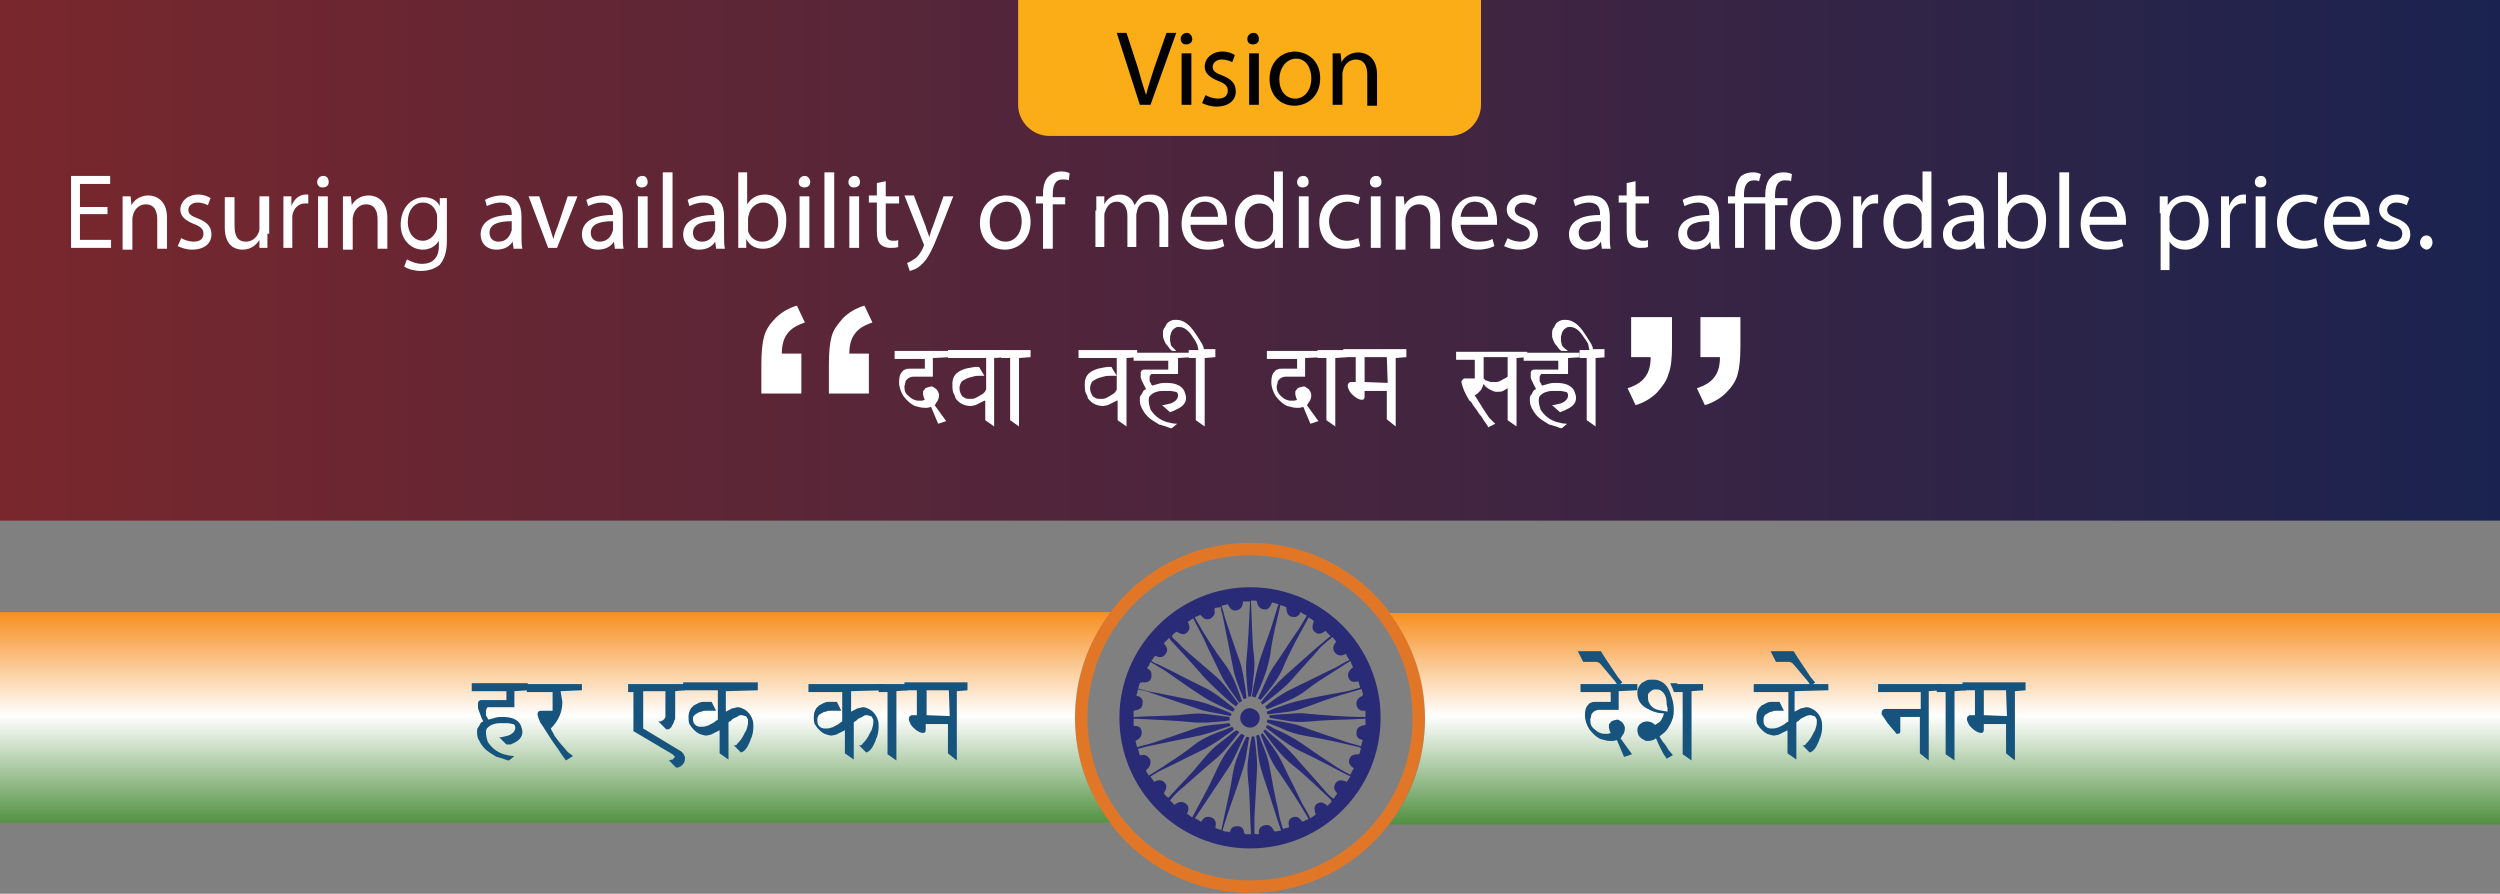
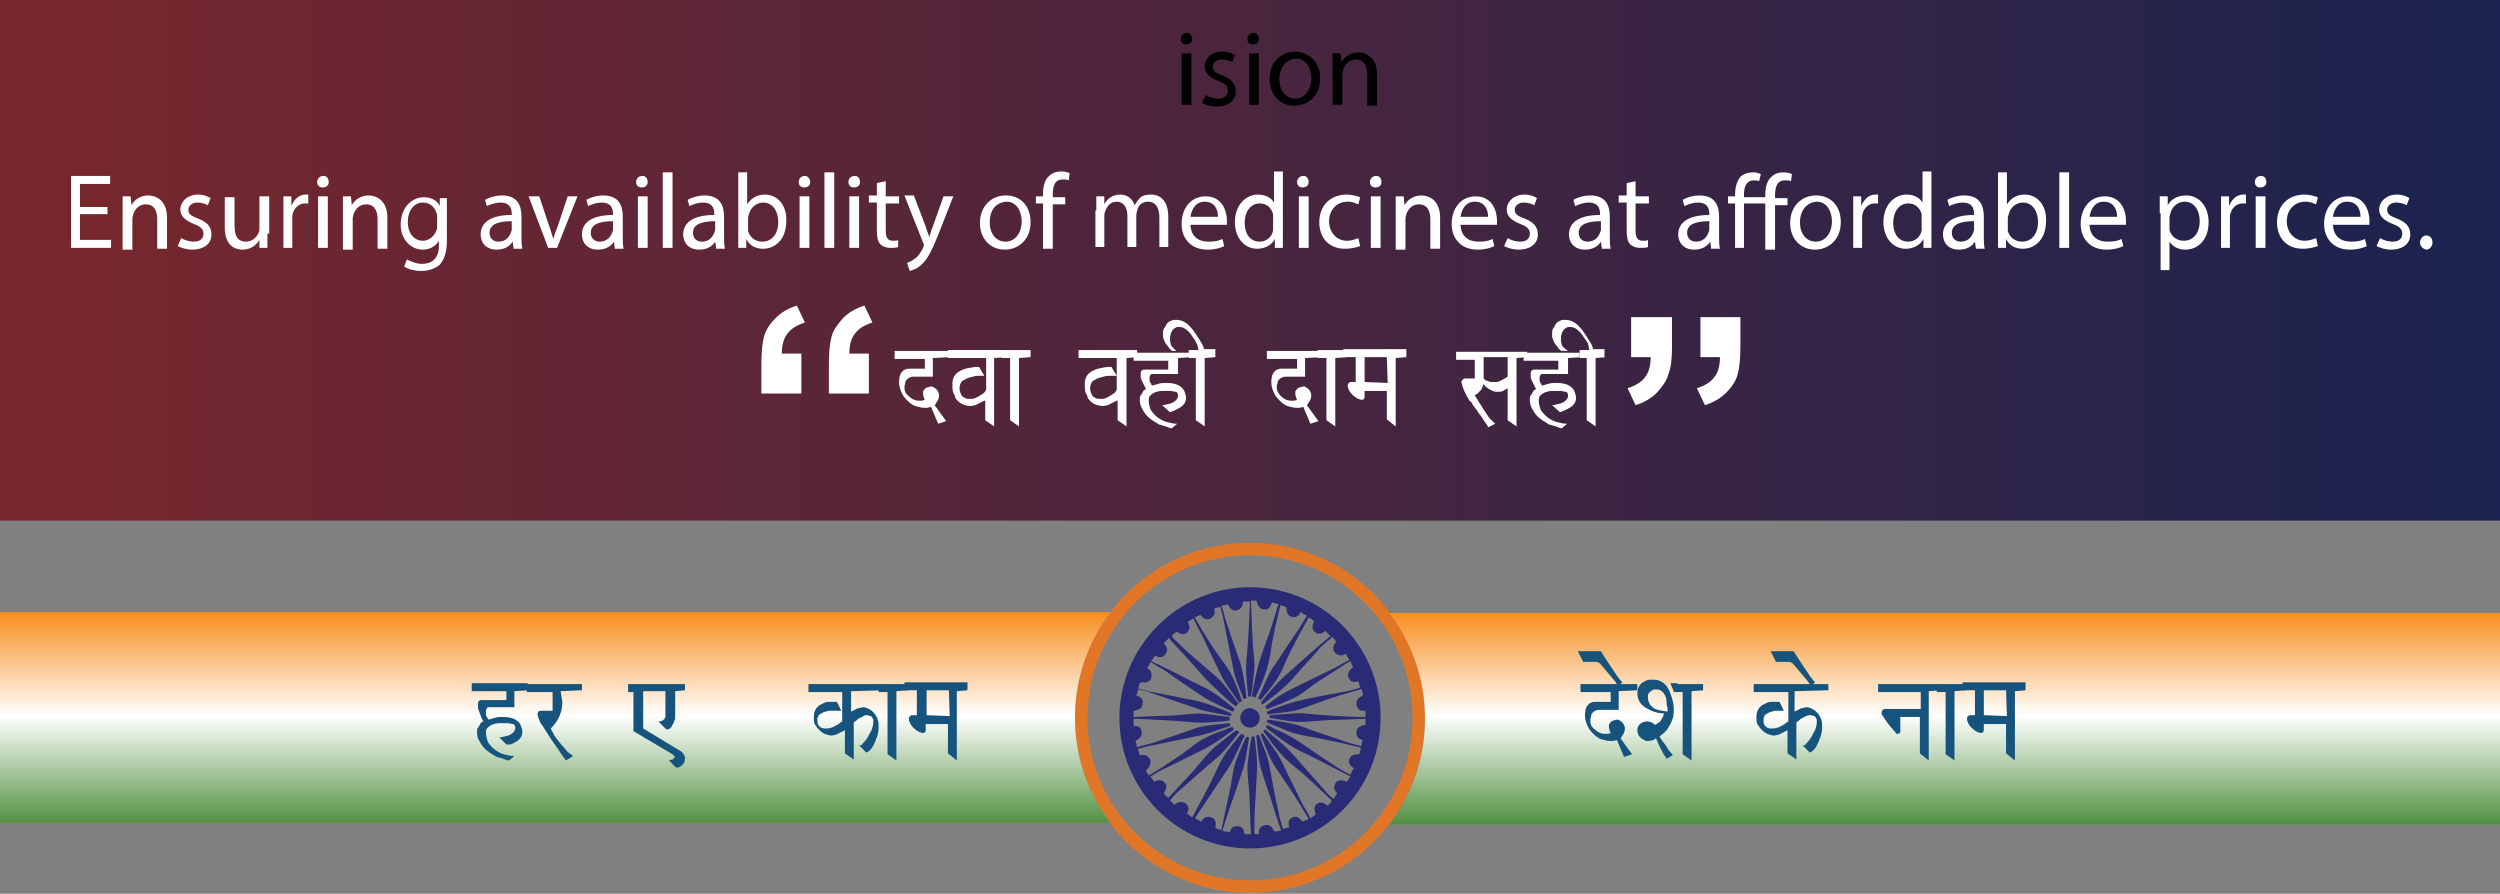
<svg xmlns="http://www.w3.org/2000/svg" version="1.1" id="Layer_1" x="0px" y="0px" viewBox="0 0 281.4 100.6" style="enable-background:new 0 0 281.4 100.6;" xml:space="preserve">
  <rect x="0" y="0" width="281.4" height="100.6" fill="#808080" stroke="none" />
  <style type="text/css">
	.st0{fill:url(#SVGID_1_);}
	.st1{fill:#FBAD18;}
	.st2{fill:#010101;}
	.st3{fill:#FFFFFF;}
	.st4{fill:#292B76;}
	.st5{fill:#E17726;}
	.st6{fill:url(#SVGID_00000006702157373680463720000001157205604716997512_);}
	.st7{fill:url(#SVGID_00000006682145169830352750000014071968574610522506_);}
	.st8{fill:#17547D;}
</style>
  <linearGradient id="SVGID_1_" gradientUnits="userSpaceOnUse" x1="0" y1="29.298" x2="281.362" y2="29.298">
    <stop offset="0" style="stop-color:#79272C" />
    <stop offset="1" style="stop-color:#1A234F" />
  </linearGradient>
  <rect class="st0" width="281.4" height="58.6" />
-   <path class="st1" d="M114.6,0v11.8c0,1.9,1.6,3.5,3.5,3.5h45.1c1.9,0,3.5-1.6,3.5-3.5V0H114.6z" />
  <g>
-     <path class="st2" d="M128.3,11.8l-2.6-8.1h1.1l1.3,4c0.3,1.1,0.6,2.1,0.9,3h0c0.2-0.9,0.6-2,0.9-3l1.4-4h1.1l-2.9,8.1H128.3z" />
    <path class="st2" d="M134.2,4.4c0,0.4-0.3,0.6-0.7,0.6c-0.4,0-0.6-0.3-0.6-0.6c0-0.4,0.3-0.7,0.7-0.7C133.9,3.7,134.2,4,134.2,4.4z    M133,11.8V6h1.1v5.8H133z" />
    <path class="st2" d="M135.7,10.7c0.3,0.2,0.9,0.4,1.4,0.4c0.8,0,1.1-0.4,1.1-0.9c0-0.5-0.3-0.8-1.1-1.1c-1-0.4-1.5-0.9-1.5-1.6   c0-0.9,0.8-1.7,2-1.7c0.6,0,1.1,0.2,1.4,0.4L138.7,7c-0.2-0.1-0.6-0.3-1.2-0.3c-0.6,0-1,0.4-1,0.8c0,0.5,0.3,0.7,1.1,1   c1,0.4,1.5,0.9,1.5,1.8c0,1-0.8,1.7-2.2,1.7c-0.6,0-1.2-0.2-1.6-0.4L135.7,10.7z" />
    <path class="st2" d="M141.7,4.4c0,0.4-0.3,0.6-0.7,0.6c-0.4,0-0.6-0.3-0.6-0.6c0-0.4,0.3-0.7,0.7-0.7C141.5,3.7,141.7,4,141.7,4.4z    M140.6,11.8V6h1.1v5.8H140.6z" />
    <path class="st2" d="M148.6,8.8c0,2.1-1.5,3.1-2.9,3.1c-1.6,0-2.8-1.2-2.8-3c0-1.9,1.3-3.1,2.9-3.1C147.5,5.9,148.6,7.1,148.6,8.8z    M144,8.9c0,1.3,0.7,2.2,1.8,2.2c1,0,1.8-0.9,1.8-2.3c0-1-0.5-2.2-1.7-2.2S144,7.8,144,8.9z" />
    <path class="st2" d="M150,7.6c0-0.6,0-1.1,0-1.6h0.9l0.1,1h0c0.3-0.6,1-1.1,1.9-1.1c0.8,0,2.1,0.5,2.1,2.5v3.5h-1.1V8.4   c0-0.9-0.3-1.7-1.3-1.7c-0.7,0-1.2,0.5-1.4,1.1c0,0.1-0.1,0.3-0.1,0.5v3.5H150V7.6z" />
  </g>
  <g>
    <path class="st3" d="M12.2,24.1H9V27h3.5v0.9H8v-8.1h4.4v0.9H9v2.6h3.1V24.1z" />
    <path class="st3" d="M13.8,23.7c0-0.6,0-1.1,0-1.6h0.9l0.1,1h0c0.3-0.6,1-1.1,1.9-1.1c0.8,0,2.1,0.5,2.1,2.5v3.5h-1.1v-3.3   c0-0.9-0.3-1.7-1.3-1.7c-0.7,0-1.2,0.5-1.4,1.1c0,0.1-0.1,0.3-0.1,0.5v3.5h-1.1V23.7z" />
    <path class="st3" d="M20.4,26.8c0.3,0.2,0.9,0.4,1.4,0.4c0.8,0,1.1-0.4,1.1-0.9c0-0.5-0.3-0.8-1.1-1.1c-1-0.4-1.5-0.9-1.5-1.6   c0-0.9,0.8-1.7,2-1.7c0.6,0,1.1,0.2,1.4,0.4l-0.3,0.8c-0.2-0.1-0.6-0.3-1.2-0.3c-0.6,0-1,0.4-1,0.8c0,0.5,0.3,0.7,1.1,1   c1,0.4,1.5,0.9,1.5,1.8c0,1-0.8,1.7-2.2,1.7c-0.6,0-1.2-0.2-1.6-0.4L20.4,26.8z" />
    <path class="st3" d="M30.1,26.3c0,0.6,0,1.1,0,1.6h-0.9L29.2,27h0c-0.3,0.5-0.9,1.1-1.9,1.1c-0.9,0-2-0.5-2-2.5v-3.4h1.1v3.2   c0,1.1,0.3,1.8,1.3,1.8c0.7,0,1.2-0.5,1.4-1c0.1-0.2,0.1-0.3,0.1-0.5v-3.6h1.1V26.3z" />
    <path class="st3" d="M31.9,23.9c0-0.7,0-1.3,0-1.8h0.9l0,1.1h0c0.3-0.8,0.9-1.3,1.6-1.3c0.1,0,0.2,0,0.3,0v1c-0.1,0-0.2,0-0.4,0   c-0.7,0-1.3,0.6-1.4,1.4c0,0.1,0,0.3,0,0.5v3.1h-1V23.9z" />
    <path class="st3" d="M37,20.5c0,0.4-0.3,0.6-0.7,0.6c-0.4,0-0.6-0.3-0.6-0.6c0-0.4,0.3-0.7,0.7-0.7C36.8,19.8,37,20.1,37,20.5z    M35.8,27.9v-5.8h1.1v5.8H35.8z" />
    <path class="st3" d="M38.6,23.7c0-0.6,0-1.1,0-1.6h0.9l0.1,1h0c0.3-0.6,1-1.1,1.9-1.1c0.8,0,2.1,0.5,2.1,2.5v3.5h-1.1v-3.3   c0-0.9-0.3-1.7-1.3-1.7c-0.7,0-1.2,0.5-1.4,1.1c0,0.1-0.1,0.3-0.1,0.5v3.5h-1.1V23.7z" />
    <path class="st3" d="M50.3,22.1c0,0.4,0,0.9,0,1.6v3.4c0,1.3-0.3,2.1-0.8,2.7c-0.6,0.5-1.4,0.7-2.1,0.7c-0.7,0-1.5-0.2-1.9-0.5   l0.3-0.8c0.4,0.2,1,0.5,1.7,0.5c1.1,0,1.9-0.6,1.9-2v-0.6h0c-0.3,0.5-0.9,1-1.8,1c-1.4,0-2.5-1.2-2.5-2.8c0-2,1.3-3.1,2.6-3.1   c1,0,1.6,0.5,1.8,1h0l0-0.9H50.3z M49.2,24.4c0-0.2,0-0.3-0.1-0.5c-0.2-0.6-0.7-1.1-1.5-1.1c-1,0-1.7,0.9-1.7,2.2   c0,1.1,0.6,2.1,1.7,2.1c0.6,0,1.2-0.4,1.5-1.1c0.1-0.2,0.1-0.4,0.1-0.6V24.4z" />
    <path class="st3" d="M57.8,27.9l-0.1-0.7h0c-0.3,0.5-0.9,0.9-1.8,0.9c-1.2,0-1.8-0.8-1.8-1.7c0-1.4,1.2-2.2,3.5-2.2v-0.1   c0-0.5-0.1-1.3-1.3-1.3c-0.5,0-1.1,0.2-1.5,0.4l-0.2-0.7c0.5-0.3,1.2-0.5,1.9-0.5c1.8,0,2.2,1.2,2.2,2.4v2.2c0,0.5,0,1,0.1,1.4   H57.8z M57.6,24.9c-1.2,0-2.5,0.2-2.5,1.3c0,0.7,0.5,1,1,1c0.8,0,1.2-0.5,1.4-1c0-0.1,0.1-0.2,0.1-0.3V24.9z" />
    <path class="st3" d="M60.7,22.1l1.1,3.3c0.2,0.5,0.3,1,0.5,1.5h0c0.1-0.5,0.3-1,0.5-1.5l1.1-3.3H65l-2.3,5.8h-1l-2.2-5.8H60.7z" />
    <path class="st3" d="M69.2,27.9l-0.1-0.7h0c-0.3,0.5-0.9,0.9-1.8,0.9c-1.2,0-1.8-0.8-1.8-1.7c0-1.4,1.2-2.2,3.5-2.2v-0.1   c0-0.5-0.1-1.3-1.3-1.3c-0.5,0-1.1,0.2-1.5,0.4l-0.2-0.7c0.5-0.3,1.2-0.5,1.9-0.5c1.8,0,2.2,1.2,2.2,2.4v2.2c0,0.5,0,1,0.1,1.4   H69.2z M69,24.9c-1.2,0-2.5,0.2-2.5,1.3c0,0.7,0.5,1,1,1c0.8,0,1.2-0.5,1.4-1c0-0.1,0.1-0.2,0.1-0.3V24.9z" />
    <path class="st3" d="M72.9,20.5c0,0.4-0.3,0.6-0.7,0.6c-0.4,0-0.6-0.3-0.6-0.6c0-0.4,0.3-0.7,0.7-0.7   C72.7,19.8,72.9,20.1,72.9,20.5z M71.8,27.9v-5.8h1.1v5.8H71.8z" />
    <path class="st3" d="M74.6,19.4h1.1v8.5h-1.1V19.4z" />
    <path class="st3" d="M80.6,27.9l-0.1-0.7h0c-0.3,0.5-0.9,0.9-1.8,0.9c-1.2,0-1.8-0.8-1.8-1.7c0-1.4,1.2-2.2,3.5-2.2v-0.1   c0-0.5-0.1-1.3-1.3-1.3c-0.5,0-1.1,0.2-1.5,0.4l-0.2-0.7c0.5-0.3,1.2-0.5,1.9-0.5c1.8,0,2.2,1.2,2.2,2.4v2.2c0,0.5,0,1,0.1,1.4   H80.6z M80.5,24.9c-1.2,0-2.5,0.2-2.5,1.3c0,0.7,0.5,1,1,1c0.8,0,1.2-0.5,1.4-1c0-0.1,0.1-0.2,0.1-0.3V24.9z" />
    <path class="st3" d="M83.1,27.9c0-0.4,0-1,0-1.5v-7h1V23h0c0.4-0.6,1-1.1,2-1.1c1.4,0,2.5,1.2,2.4,3c0,2.1-1.3,3.1-2.6,3.1   c-0.8,0-1.5-0.3-1.9-1.1h0l0,1H83.1z M84.2,25.6c0,0.1,0,0.3,0,0.4c0.2,0.7,0.8,1.2,1.6,1.2c1.1,0,1.8-0.9,1.8-2.2   c0-1.2-0.6-2.2-1.7-2.2c-0.7,0-1.4,0.5-1.6,1.3c0,0.1-0.1,0.3-0.1,0.4V25.6z" />
    <path class="st3" d="M91.2,20.5c0,0.4-0.3,0.6-0.7,0.6c-0.4,0-0.6-0.3-0.6-0.6c0-0.4,0.3-0.7,0.7-0.7   C90.9,19.8,91.2,20.1,91.2,20.5z M90,27.9v-5.8h1.1v5.8H90z" />
    <path class="st3" d="M92.8,19.4h1.1v8.5h-1.1V19.4z" />
    <path class="st3" d="M96.8,20.5c0,0.4-0.3,0.6-0.7,0.6c-0.4,0-0.6-0.3-0.6-0.6c0-0.4,0.3-0.7,0.7-0.7   C96.6,19.8,96.8,20.1,96.8,20.5z M95.6,27.9v-5.8h1.1v5.8H95.6z" />
    <path class="st3" d="M99.7,20.4v1.7h1.5v0.8h-1.5V26c0,0.7,0.2,1.1,0.8,1.1c0.3,0,0.5,0,0.6-0.1l0,0.8c-0.2,0.1-0.5,0.1-0.9,0.1   c-0.5,0-0.9-0.2-1.1-0.4c-0.3-0.3-0.4-0.8-0.4-1.5v-3.2h-0.9v-0.8h0.9v-1.4L99.7,20.4z" />
    <path class="st3" d="M102.9,22.1l1.3,3.4c0.1,0.4,0.3,0.8,0.4,1.2h0c0.1-0.3,0.2-0.8,0.4-1.2l1.2-3.4h1.1l-1.6,4.1   c-0.8,2-1.3,3-2,3.6c-0.5,0.5-1,0.6-1.3,0.7l-0.3-0.9c0.3-0.1,0.6-0.3,0.9-0.5c0.3-0.2,0.6-0.6,0.9-1.2c0-0.1,0.1-0.2,0.1-0.3   c0-0.1,0-0.1-0.1-0.3l-2.1-5.3H102.9z" />
    <path class="st3" d="M116,25c0,2.1-1.5,3.1-2.9,3.1c-1.6,0-2.8-1.2-2.8-3c0-1.9,1.3-3.1,2.9-3.1C114.9,22,116,23.2,116,25z    M111.4,25c0,1.3,0.7,2.2,1.8,2.2c1,0,1.8-0.9,1.8-2.3c0-1-0.5-2.2-1.7-2.2C111.9,22.8,111.4,23.9,111.4,25z" />
    <path class="st3" d="M117.4,27.9v-5h-0.8v-0.8h0.8v-0.3c0-0.8,0.2-1.6,0.7-2c0.4-0.4,0.9-0.5,1.4-0.5c0.4,0,0.7,0.1,0.9,0.2   l-0.1,0.8c-0.2-0.1-0.4-0.1-0.7-0.1c-0.9,0-1.1,0.8-1.1,1.7v0.3h1.4v0.8h-1.4v5H117.4z" />
    <path class="st3" d="M123.4,23.7c0-0.6,0-1.1,0-1.6h0.9l0,0.9h0c0.3-0.6,0.9-1.1,1.8-1.1c0.8,0,1.4,0.5,1.6,1.2h0   c0.2-0.3,0.4-0.6,0.6-0.8c0.3-0.3,0.7-0.4,1.3-0.4c0.8,0,1.9,0.5,1.9,2.5v3.4h-1v-3.3c0-1.1-0.4-1.8-1.3-1.8c-0.6,0-1.1,0.4-1.2,1   c0,0.1-0.1,0.3-0.1,0.5v3.6h-1v-3.5c0-0.9-0.4-1.6-1.2-1.6c-0.7,0-1.1,0.5-1.3,1.1c-0.1,0.2-0.1,0.3-0.1,0.5v3.5h-1V23.7z" />
    <path class="st3" d="M134,25.2c0,1.4,0.9,2,2,2c0.8,0,1.2-0.1,1.6-0.3l0.2,0.8c-0.4,0.2-1,0.4-1.9,0.4c-1.8,0-2.9-1.2-2.9-2.9   s1-3.1,2.7-3.1c1.9,0,2.4,1.7,2.4,2.7c0,0.2,0,0.4,0,0.5H134z M137.1,24.4c0-0.7-0.3-1.7-1.5-1.7c-1.1,0-1.5,1-1.6,1.7H137.1z" />
    <path class="st3" d="M144.4,19.4v7c0,0.5,0,1.1,0,1.5h-0.9l0-1h0c-0.3,0.6-1,1.1-2,1.1c-1.4,0-2.5-1.2-2.5-3c0-1.9,1.2-3.1,2.6-3.1   c0.9,0,1.5,0.4,1.8,0.9h0v-3.5H144.4z M143.3,24.5c0-0.1,0-0.3,0-0.4c-0.2-0.7-0.7-1.2-1.5-1.2c-1.1,0-1.7,1-1.7,2.2   c0,1.2,0.6,2.1,1.7,2.1c0.7,0,1.4-0.5,1.5-1.3c0-0.1,0-0.3,0-0.5V24.5z" />
    <path class="st3" d="M147.3,20.5c0,0.4-0.3,0.6-0.7,0.6c-0.4,0-0.6-0.3-0.6-0.6c0-0.4,0.3-0.7,0.7-0.7   C147.1,19.8,147.3,20.1,147.3,20.5z M146.2,27.9v-5.8h1.1v5.8H146.2z" />
    <path class="st3" d="M153.1,27.7c-0.3,0.1-0.9,0.3-1.7,0.3c-1.8,0-2.9-1.2-2.9-3c0-1.8,1.2-3.1,3.1-3.1c0.6,0,1.2,0.2,1.5,0.3   l-0.2,0.8c-0.3-0.1-0.6-0.3-1.2-0.3c-1.3,0-2.1,1-2.1,2.2c0,1.3,0.9,2.2,2,2.2c0.6,0,1-0.2,1.3-0.3L153.1,27.7z" />
    <path class="st3" d="M155.5,20.5c0,0.4-0.3,0.6-0.7,0.6c-0.4,0-0.6-0.3-0.6-0.6c0-0.4,0.3-0.7,0.7-0.7   C155.3,19.8,155.5,20.1,155.5,20.5z M154.3,27.9v-5.8h1.1v5.8H154.3z" />
    <path class="st3" d="M157.1,23.7c0-0.6,0-1.1,0-1.6h0.9l0.1,1h0c0.3-0.6,1-1.1,1.9-1.1c0.8,0,2.1,0.5,2.1,2.5v3.5H161v-3.3   c0-0.9-0.3-1.7-1.3-1.7c-0.7,0-1.2,0.5-1.4,1.1c0,0.1-0.1,0.3-0.1,0.5v3.5h-1.1V23.7z" />
    <path class="st3" d="M164.4,25.2c0,1.4,0.9,2,2,2c0.8,0,1.2-0.1,1.6-0.3l0.2,0.8c-0.4,0.2-1,0.4-1.9,0.4c-1.8,0-2.9-1.2-2.9-2.9   s1-3.1,2.7-3.1c1.9,0,2.4,1.7,2.4,2.7c0,0.2,0,0.4,0,0.5H164.4z M167.5,24.4c0-0.7-0.3-1.7-1.5-1.7c-1.1,0-1.5,1-1.6,1.7H167.5z" />
    <path class="st3" d="M169.7,26.8c0.3,0.2,0.9,0.4,1.4,0.4c0.8,0,1.1-0.4,1.1-0.9c0-0.5-0.3-0.8-1.1-1.1c-1-0.4-1.5-0.9-1.5-1.6   c0-0.9,0.8-1.7,2-1.7c0.6,0,1.1,0.2,1.4,0.4l-0.3,0.8c-0.2-0.1-0.6-0.3-1.2-0.3c-0.6,0-1,0.4-1,0.8c0,0.5,0.3,0.7,1.1,1   c1,0.4,1.5,0.9,1.5,1.8c0,1-0.8,1.7-2.2,1.7c-0.6,0-1.2-0.2-1.6-0.4L169.7,26.8z" />
    <path class="st3" d="M180.3,27.9l-0.1-0.7h0c-0.3,0.5-0.9,0.9-1.8,0.9c-1.2,0-1.8-0.8-1.8-1.7c0-1.4,1.2-2.2,3.5-2.2v-0.1   c0-0.5-0.1-1.3-1.3-1.3c-0.5,0-1.1,0.2-1.5,0.4l-0.2-0.7c0.5-0.3,1.2-0.5,1.9-0.5c1.8,0,2.2,1.2,2.2,2.4v2.2c0,0.5,0,1,0.1,1.4   H180.3z M180.2,24.9c-1.2,0-2.5,0.2-2.5,1.3c0,0.7,0.5,1,1,1c0.8,0,1.2-0.5,1.4-1c0-0.1,0.1-0.2,0.1-0.3V24.9z" />
    <path class="st3" d="M184.1,20.4v1.7h1.5v0.8h-1.5V26c0,0.7,0.2,1.1,0.8,1.1c0.3,0,0.5,0,0.6-0.1l0,0.8c-0.2,0.1-0.5,0.1-0.9,0.1   c-0.5,0-0.9-0.2-1.1-0.4c-0.3-0.3-0.4-0.8-0.4-1.5v-3.2h-0.9v-0.8h0.9v-1.4L184.1,20.4z" />
    <path class="st3" d="M192.6,27.9l-0.1-0.7h0c-0.3,0.5-0.9,0.9-1.8,0.9c-1.2,0-1.8-0.8-1.8-1.7c0-1.4,1.2-2.2,3.5-2.2v-0.1   c0-0.5-0.1-1.3-1.3-1.3c-0.5,0-1.1,0.2-1.5,0.4l-0.2-0.7c0.5-0.3,1.2-0.5,1.9-0.5c1.8,0,2.2,1.2,2.2,2.4v2.2c0,0.5,0,1,0.1,1.4   H192.6z M192.4,24.9c-1.2,0-2.5,0.2-2.5,1.3c0,0.7,0.5,1,1,1c0.8,0,1.2-0.5,1.4-1c0-0.1,0.1-0.2,0.1-0.3V24.9z" />
    <path class="st3" d="M198.7,27.9v-5h-2.4v5h-1v-5h-0.8v-0.8h0.8v-0.2c0-0.8,0.2-1.5,0.6-2c0.3-0.3,0.8-0.5,1.5-0.5   c0.3,0,0.6,0.1,0.8,0.2l-0.2,0.8c-0.2-0.1-0.4-0.1-0.6-0.1c-0.8,0-1.1,0.7-1.1,1.6v0.3h2.4v-0.3c0-0.8,0.2-1.6,0.7-2   c0.4-0.4,0.9-0.5,1.4-0.5c0.4,0,0.7,0.1,0.9,0.2l-0.1,0.8c-0.2-0.1-0.4-0.1-0.7-0.1c-0.9,0-1.1,0.8-1.1,1.7v0.3h1.4v0.8h-1.4v5   H198.7z" />
    <path class="st3" d="M207.2,25c0,2.1-1.5,3.1-2.9,3.1c-1.6,0-2.8-1.2-2.8-3c0-1.9,1.3-3.1,2.9-3.1C206.1,22,207.2,23.2,207.2,25z    M202.6,25c0,1.3,0.7,2.2,1.8,2.2c1,0,1.8-0.9,1.8-2.3c0-1-0.5-2.2-1.7-2.2C203.2,22.8,202.6,23.9,202.6,25z" />
    <path class="st3" d="M208.6,23.9c0-0.7,0-1.3,0-1.8h0.9l0,1.1h0c0.3-0.8,0.9-1.3,1.6-1.3c0.1,0,0.2,0,0.3,0v1c-0.1,0-0.2,0-0.4,0   c-0.7,0-1.3,0.6-1.4,1.4c0,0.1,0,0.3,0,0.5v3.1h-1V23.9z" />
    <path class="st3" d="M217.4,19.4v7c0,0.5,0,1.1,0,1.5h-0.9l0-1h0c-0.3,0.6-1,1.1-2,1.1c-1.4,0-2.5-1.2-2.5-3c0-1.9,1.2-3.1,2.6-3.1   c0.9,0,1.5,0.4,1.8,0.9h0v-3.5H217.4z M216.3,24.5c0-0.1,0-0.3,0-0.4c-0.2-0.7-0.7-1.2-1.5-1.2c-1.1,0-1.7,1-1.7,2.2   c0,1.2,0.6,2.1,1.7,2.1c0.7,0,1.4-0.5,1.5-1.3c0-0.1,0-0.3,0-0.5V24.5z" />
    <path class="st3" d="M222.4,27.9l-0.1-0.7h0c-0.3,0.5-0.9,0.9-1.8,0.9c-1.2,0-1.8-0.8-1.8-1.7c0-1.4,1.2-2.2,3.5-2.2v-0.1   c0-0.5-0.1-1.3-1.3-1.3c-0.5,0-1.1,0.2-1.5,0.4l-0.2-0.7c0.5-0.3,1.2-0.5,1.9-0.5c1.8,0,2.2,1.2,2.2,2.4v2.2c0,0.5,0,1,0.1,1.4   H222.4z M222.2,24.9c-1.2,0-2.5,0.2-2.5,1.3c0,0.7,0.5,1,1,1c0.8,0,1.2-0.5,1.4-1c0-0.1,0.1-0.2,0.1-0.3V24.9z" />
    <path class="st3" d="M224.9,27.9c0-0.4,0-1,0-1.5v-7h1V23h0c0.4-0.6,1-1.1,2-1.1c1.4,0,2.5,1.2,2.4,3c0,2.1-1.3,3.1-2.6,3.1   c-0.8,0-1.5-0.3-1.9-1.1h0l0,1H224.9z M226,25.6c0,0.1,0,0.3,0,0.4c0.2,0.7,0.8,1.2,1.6,1.2c1.1,0,1.8-0.9,1.8-2.2   c0-1.2-0.6-2.2-1.7-2.2c-0.7,0-1.4,0.5-1.6,1.3c0,0.1-0.1,0.3-0.1,0.4V25.6z" />
    <path class="st3" d="M231.8,19.4h1.1v8.5h-1.1V19.4z" />
    <path class="st3" d="M235.2,25.2c0,1.4,0.9,2,2,2c0.8,0,1.2-0.1,1.6-0.3l0.2,0.8c-0.4,0.2-1,0.4-1.9,0.4c-1.8,0-2.9-1.2-2.9-2.9   s1-3.1,2.7-3.1c1.9,0,2.4,1.7,2.4,2.7c0,0.2,0,0.4,0,0.5H235.2z M238.3,24.4c0-0.7-0.3-1.7-1.5-1.7c-1.1,0-1.5,1-1.6,1.7H238.3z" />
    <path class="st3" d="M243.1,24c0-0.7,0-1.3,0-1.9h0.9l0,1h0c0.4-0.7,1.1-1.1,2.1-1.1c1.4,0,2.5,1.2,2.5,3c0,2.1-1.3,3.1-2.6,3.1   c-0.8,0-1.4-0.3-1.8-0.9h0v3.2h-1V24z M244.2,25.5c0,0.2,0,0.3,0,0.4c0.2,0.7,0.8,1.2,1.6,1.2c1.1,0,1.8-0.9,1.8-2.2   c0-1.2-0.6-2.2-1.7-2.2c-0.7,0-1.4,0.5-1.6,1.3c0,0.1-0.1,0.3-0.1,0.4V25.5z" />
    <path class="st3" d="M250,23.9c0-0.7,0-1.3,0-1.8h0.9l0,1.1h0c0.3-0.8,0.9-1.3,1.6-1.3c0.1,0,0.2,0,0.3,0v1c-0.1,0-0.2,0-0.4,0   c-0.7,0-1.3,0.6-1.4,1.4c0,0.1,0,0.3,0,0.5v3.1h-1V23.9z" />
    <path class="st3" d="M255.1,20.5c0,0.4-0.3,0.6-0.7,0.6c-0.4,0-0.6-0.3-0.6-0.6c0-0.4,0.3-0.7,0.7-0.7   C254.9,19.8,255.1,20.1,255.1,20.5z M253.9,27.9v-5.8h1.1v5.8H253.9z" />
    <path class="st3" d="M260.9,27.7c-0.3,0.1-0.9,0.3-1.7,0.3c-1.8,0-2.9-1.2-2.9-3c0-1.8,1.2-3.1,3.1-3.1c0.6,0,1.2,0.2,1.5,0.3   l-0.2,0.8c-0.3-0.1-0.6-0.3-1.2-0.3c-1.3,0-2.1,1-2.1,2.2c0,1.3,0.9,2.2,2,2.2c0.6,0,1-0.2,1.3-0.3L260.9,27.7z" />
    <path class="st3" d="M262.6,25.2c0,1.4,0.9,2,2,2c0.8,0,1.2-0.1,1.6-0.3l0.2,0.8c-0.4,0.2-1,0.4-1.9,0.4c-1.8,0-2.9-1.2-2.9-2.9   s1-3.1,2.7-3.1c1.9,0,2.4,1.7,2.4,2.7c0,0.2,0,0.4,0,0.5H262.6z M265.7,24.4c0-0.7-0.3-1.7-1.5-1.7c-1.1,0-1.5,1-1.6,1.7H265.7z" />
    <path class="st3" d="M267.9,26.8c0.3,0.2,0.9,0.4,1.4,0.4c0.8,0,1.1-0.4,1.1-0.9c0-0.5-0.3-0.8-1.1-1.1c-1-0.4-1.5-0.9-1.5-1.6   c0-0.9,0.8-1.7,2-1.7c0.6,0,1.1,0.2,1.4,0.4l-0.3,0.8c-0.2-0.1-0.6-0.3-1.2-0.3c-0.6,0-1,0.4-1,0.8c0,0.5,0.3,0.7,1.1,1   c1,0.4,1.5,0.9,1.5,1.8c0,1-0.8,1.7-2.2,1.7c-0.6,0-1.2-0.2-1.6-0.4L267.9,26.8z" />
    <path class="st3" d="M272.4,27.3c0-0.4,0.3-0.8,0.7-0.8c0.4,0,0.7,0.3,0.7,0.8c0,0.4-0.3,0.8-0.7,0.8   C272.7,28,272.4,27.7,272.4,27.3z" />
  </g>
  <g>
    <path class="st3" d="M107,40.2L107,40.2L107,40.2l-2,0.1v2.1h-2.2c-0.1,0-0.2,0-0.4,0.1c-0.1,0-0.2,0.1-0.3,0.2   c-0.1,0.1-0.2,0.2-0.2,0.4l-0.1,0.4c0,0.5,0.1,0.8,0.5,1.1c0.3,0.3,0.7,0.5,1.1,0.5l0.4,0l0.3-0.1l-0.1-0.2l-0.1-0.4l0-0.3   c0-0.1,0.1-0.2,0.2-0.3c0-0.1,0.1-0.1,0.3-0.2l0.4-0.1c0.1,0,0.2,0,0.3,0.1c0.1,0.1,0.2,0.1,0.3,0.2l0.2,0.3l0.1,0.3   c0,0.4-0.1,0.7-0.3,0.9l-0.1,0.2l-0.1,0.1l1.3,1.8l-0.9,0.3l-0.8-1.9l-0.4,0.1l-0.4,0c-0.3,0-0.6-0.1-1-0.2   c-0.5-0.2-0.9-0.6-1.3-1.1c-0.3-0.5-0.5-1-0.5-1.6c0-0.5,0.1-0.9,0.3-1.1c0.1-0.1,0.2-0.3,0.4-0.3c0.1-0.1,0.3-0.1,0.5-0.1h1.7   v-1.1h-3.4v-0.9h6.4V40.2z" />
    <path class="st3" d="M113.2,40.2L113.2,40.2L113.2,40.2l-1.3,0.1V48l-1-0.7v-2.2l-0.1,0l-0.4,0.2l-0.6,0.3l-0.5,0.1   c-0.6,0-1.2-0.2-1.6-0.7c-0.1-0.1-0.2-0.2-0.2-0.4l-0.2-0.4c-0.1-0.3-0.1-0.6-0.1-1c0-0.8,0.4-1.3,1.2-1.6c0.2-0.1,0.7-0.2,1.3-0.3   c0.2,0,0.4,0,0.5,0l0.6,1h-0.5c-0.3,0-0.5,0-0.8,0.1c-0.5,0.1-1,0.3-1.3,0.6c-0.1,0.2-0.2,0.4-0.2,0.7c0,0.3,0.1,0.6,0.3,0.9   c0.1,0.1,0.2,0.1,0.3,0.2c0.2,0.1,0.4,0.1,0.6,0.1c0.2,0,0.4,0,0.6-0.1c0.2-0.1,0.4-0.2,0.7-0.4c0.2-0.1,0.4-0.3,0.4-0.4   c0.1-0.1,0.1-0.1,0.1-0.2v-3.5h-4.3v-0.9h6.6V40.2z" />
    <path class="st3" d="M116,40.2L116,40.2L116,40.2l-1.3,0.1V48l-1-0.7v-7h-1v-0.9h3.3V40.2z" />
    <path class="st3" d="M128.1,40.2L128.1,40.2L128.1,40.2l-1.3,0.1V48l-1-0.7v-2.2l-0.1,0l-0.4,0.2l-0.6,0.3l-0.5,0.1   c-0.6,0-1.2-0.2-1.6-0.7c-0.1-0.1-0.2-0.2-0.2-0.4l-0.2-0.4c-0.1-0.3-0.1-0.6-0.1-1c0-0.8,0.4-1.3,1.2-1.6c0.2-0.1,0.7-0.2,1.3-0.3   c0.2,0,0.4,0,0.5,0l0.6,1H125c-0.3,0-0.5,0-0.8,0.1c-0.5,0.1-1,0.3-1.3,0.6c-0.1,0.2-0.2,0.4-0.2,0.7c0,0.3,0.1,0.6,0.3,0.9   c0.1,0.1,0.2,0.1,0.3,0.2c0.2,0.1,0.4,0.1,0.6,0.1c0.2,0,0.4,0,0.6-0.1c0.2-0.1,0.4-0.2,0.7-0.4c0.2-0.1,0.4-0.3,0.4-0.4   c0.1-0.1,0.1-0.1,0.1-0.2v-3.5h-4.3v-0.9h6.6V40.2z" />
    <path class="st3" d="M134.1,40.2L134.1,40.2L134.1,40.2l-1.5,0.1v1.8h-2.8l-0.2,0l-0.1,0.1l-0.1,0.2l0,0.2l0,0.3l0.1,0.2   c0.1,0.1,0.1,0.2,0.1,0.2l0.1,0.1l0.7-0.2c0.3-0.1,0.6-0.1,0.9-0.1c1,0,1.7,0.3,2,0.9c0.1,0.3,0.2,0.5,0.2,0.8   c0,0.5-0.3,0.9-0.9,1.2l-0.4,0.2l-0.5,0.2l-0.9-0.8c0.3,0,0.5-0.1,0.6-0.1l0.4-0.1c0.5-0.2,0.8-0.5,0.8-0.9c0-0.2-0.1-0.4-0.3-0.4   l-0.5-0.1h-0.7c-0.3,0-0.6,0-0.9,0.1c-0.4,0.1-0.6,0.3-0.8,0.5c-0.1,0.2-0.1,0.3-0.1,0.5c0,0.3,0.1,0.7,0.2,1   c0.4,0.6,0.9,1.1,1.8,1.4c0.4,0.1,0.8,0.2,1.2,0.2l-0.6,0.5c-0.1,0-0.2,0-0.4-0.1l-0.6-0.2c-0.1,0-0.2-0.1-0.4-0.1   c-0.5-0.3-1-0.6-1.3-0.9c-0.3-0.3-0.5-0.6-0.7-1s-0.2-0.7-0.2-1c0-0.1,0-0.3,0.1-0.4c0.1-0.1,0.2-0.3,0.3-0.5l0.1-0.1l0.2-0.1   l-0.1-0.2l-0.1-0.2l-0.3-0.6l-0.1-0.3c0,0,0-0.1,0-0.3c0-0.1,0-0.2,0-0.3l0.1-0.2l0.2-0.1l0.4,0h2.4v-1h-3.9v-0.9h6.3V40.2z" />
    <path class="st3" d="M136.8,40.2L136.8,40.2L136.8,40.2l-1.2,0.1V48l-1-0.7v-7h-0.8v-0.9h1.1c0-0.1-0.1-0.3-0.1-0.5   c-0.1-0.2-0.2-0.5-0.5-0.9c-0.5-0.8-1-1.2-1.6-1.2c-0.1,0-0.3,0-0.4,0.1c-0.2,0.1-0.4,0.3-0.5,0.6c0,0.1-0.1,0.3-0.1,0.5l0,0.4   l0.1,0.4c0,0.1,0.1,0.2,0.2,0.3c0.1,0.1,0.2,0.2,0.4,0.4H132c-0.1,0-0.2-0.1-0.3-0.2l-0.3-0.4c-0.2-0.2-0.3-0.4-0.4-0.7   c-0.1-0.2-0.1-0.4-0.1-0.6c0-0.2,0-0.4,0.1-0.6c0.1-0.1,0.2-0.3,0.3-0.5c0.1-0.2,0.3-0.3,0.5-0.4c0.2-0.1,0.4-0.1,0.6-0.1   c0.8,0,1.5,0.5,2.2,1.6c0.2,0.3,0.4,0.6,0.7,1.1c0.1,0.2,0.2,0.4,0.2,0.6h1.3V40.2z" />
    <path class="st3" d="M148.9,40.2L148.9,40.2L148.9,40.2l-2,0.1v2.1h-2.2c-0.1,0-0.2,0-0.4,0.1c-0.1,0-0.2,0.1-0.3,0.2   c-0.1,0.1-0.2,0.2-0.2,0.4l-0.1,0.4c0,0.5,0.2,0.8,0.5,1.1c0.3,0.3,0.7,0.5,1.1,0.5l0.4,0l0.3-0.1l-0.1-0.2l-0.1-0.4l0-0.3   c0-0.1,0.1-0.2,0.2-0.3c0-0.1,0.1-0.1,0.3-0.2l0.4-0.1c0.1,0,0.2,0,0.3,0.1c0.1,0.1,0.2,0.1,0.3,0.2l0.2,0.3l0.1,0.3   c0,0.4-0.1,0.7-0.3,0.9l-0.1,0.2l-0.1,0.1l1.3,1.8l-0.9,0.3l-0.8-1.9l-0.4,0.1l-0.4,0c-0.3,0-0.6-0.1-1-0.2   c-0.5-0.2-0.9-0.6-1.3-1.1c-0.3-0.5-0.5-1-0.5-1.6c0-0.5,0.1-0.9,0.3-1.1c0.1-0.1,0.2-0.3,0.4-0.3c0.1-0.1,0.3-0.1,0.5-0.1h1.7   v-1.1h-3.4v-0.9h6.4V40.2z" />
    <path class="st3" d="M151.6,40.2L151.6,40.2L151.6,40.2l-1.3,0.1V48l-1-0.7v-7h-1v-0.9h3.3V40.2z" />
    <path class="st3" d="M158.3,40.2L158.3,40.2L158.3,40.2l-1.2,0.1V48l-1-0.8V44h-2.5v0.6c0,0.3-0.1,0.4-0.3,0.4   c-0.3,0-0.7-0.2-1.1-0.6c-0.1-0.1-0.3-0.3-0.4-0.6c-0.1-0.2-0.1-0.3-0.1-0.4c0-0.2,0.1-0.3,0.3-0.4h0.6v-2.8h-1.4v-0.9h7.1V40.2z    M156.2,43.1L156.2,43.1l-0.1-2.9h-2.5V43L156.2,43.1L156.2,43.1z" />
    <path class="st3" d="M171.9,40.2L171.9,40.2L171.9,40.2l-1.2,0.1V48l-1-0.7v-3.6l-0.5,0.3c-0.2,0.1-0.4,0.1-0.6,0.1h-0.2   c-0.2,0-0.4-0.1-0.8-0.3l-0.4-0.3l-0.2-0.3c0,0.1-0.1,0.2-0.1,0.3l-0.2,0.4c-0.1,0.1-0.2,0.2-0.4,0.4l-0.3,0.2l0.5,0.8l0.5,0.8   l0.6,0.9c0.1,0.1,0.2,0.2,0.3,0.3c0.2,0.2,0.3,0.3,0.4,0.4l-0.8,0.4c0-0.1-0.2-0.4-0.5-0.8c-0.1-0.2-0.3-0.5-0.5-0.7   c-0.1-0.2-0.3-0.5-0.7-1c-0.1-0.2-0.2-0.4-0.4-0.5c-0.5-0.8-0.8-1.5-0.9-2.1l0-0.1l0.1-0.1c0-0.1,0.1-0.1,0.2-0.2l1.2,0v-2.1h-2.1   v-0.9h8V40.2z M169.7,40.2H167v2.4l0.2,0.2l0.3,0.1l0.3,0.1h0.4c0.3,0,0.5,0,0.8-0.2c0.2-0.1,0.4-0.2,0.7-0.4V40.2z" />
    <path class="st3" d="M178,40.2L178,40.2L178,40.2l-1.5,0.1v1.8h-2.8l-0.2,0l-0.1,0.1l-0.1,0.2l0,0.2l0,0.3l0.1,0.2   c0.1,0.1,0.1,0.2,0.1,0.2l0.1,0.1l0.7-0.2c0.3-0.1,0.6-0.1,0.9-0.1c1,0,1.7,0.3,2,0.9c0.1,0.3,0.2,0.5,0.2,0.8   c0,0.5-0.3,0.9-0.9,1.2l-0.4,0.2l-0.5,0.2l-0.9-0.8c0.3,0,0.5-0.1,0.6-0.1l0.4-0.1c0.5-0.2,0.8-0.5,0.8-0.9c0-0.2-0.1-0.4-0.3-0.4   l-0.5-0.1h-0.7c-0.3,0-0.6,0-0.9,0.1c-0.4,0.1-0.6,0.3-0.8,0.5c-0.1,0.2-0.1,0.3-0.1,0.5c0,0.3,0.1,0.7,0.2,1   c0.4,0.6,0.9,1.1,1.8,1.4c0.4,0.1,0.8,0.2,1.2,0.2l-0.6,0.5c-0.1,0-0.2,0-0.4-0.1l-0.6-0.2c-0.1,0-0.2-0.1-0.4-0.1   c-0.5-0.3-1-0.6-1.3-0.9c-0.3-0.3-0.5-0.6-0.7-1s-0.2-0.7-0.2-1c0-0.1,0-0.3,0.1-0.4c0.1-0.1,0.2-0.3,0.3-0.5l0.1-0.1l0.2-0.1   l-0.1-0.2l-0.1-0.2l-0.3-0.6l-0.1-0.3c0,0,0-0.1,0-0.3c0-0.1,0-0.2,0-0.3l0.1-0.2l0.2-0.1l0.4,0h2.4v-1h-3.9v-0.9h6.3V40.2z" />
    <path class="st3" d="M180.8,40.2L180.8,40.2L180.8,40.2l-1.2,0.1V48l-1-0.7v-7h-0.8v-0.9h1.1c0-0.1-0.1-0.3-0.1-0.5   s-0.2-0.5-0.5-0.9c-0.5-0.8-1-1.2-1.6-1.2c-0.1,0-0.3,0-0.4,0.1c-0.2,0.1-0.4,0.3-0.5,0.6c0,0.1-0.1,0.3-0.1,0.5l0,0.4l0.1,0.4   c0,0.1,0.1,0.2,0.2,0.3c0.1,0.1,0.2,0.2,0.5,0.4h-0.7c-0.1,0-0.2-0.1-0.3-0.2l-0.3-0.4c-0.2-0.2-0.3-0.4-0.4-0.7   c-0.1-0.2-0.1-0.4-0.1-0.6c0-0.2,0-0.4,0.1-0.6c0.1-0.1,0.2-0.3,0.3-0.5c0.1-0.2,0.3-0.3,0.5-0.4c0.2-0.1,0.4-0.1,0.6-0.1   c0.8,0,1.5,0.5,2.2,1.6c0.2,0.3,0.4,0.6,0.7,1.1c0.1,0.2,0.2,0.4,0.2,0.6h1.3V40.2z" />
  </g>
  <g>
    <path class="st3" d="M90.3,44.3h-4.6V41c0-1.3,0.1-2.4,0.3-3.1c0.2-0.8,0.7-1.5,1.3-2.1c0.6-0.6,1.4-1.1,2.4-1.4l0.9,1.9   c-0.9,0.3-1.6,0.7-2,1.3c-0.4,0.5-0.6,1.3-0.6,2.2h2.2V44.3z M97.9,44.3h-4.6V41c0-1.3,0.1-2.4,0.3-3.1c0.2-0.8,0.7-1.4,1.3-2.1   c0.6-0.6,1.4-1.1,2.4-1.4l0.9,1.9c-0.9,0.3-1.6,0.7-2,1.3c-0.4,0.5-0.6,1.3-0.6,2.2h2.2V44.3z" />
  </g>
  <g>
    <path class="st3" d="M191.3,35.7h4.6V39c0,1.3-0.1,2.4-0.3,3.1c-0.2,0.8-0.7,1.5-1.3,2.1c-0.6,0.6-1.4,1.1-2.4,1.4l-0.9-1.9   c0.9-0.3,1.6-0.7,2-1.3c0.4-0.5,0.6-1.3,0.6-2.2h-2.2V35.7z M183.6,35.7h4.6V39c0,1.3-0.1,2.4-0.4,3.1c-0.2,0.8-0.7,1.4-1.3,2.1   c-0.6,0.6-1.4,1.1-2.4,1.4l-0.9-1.9c0.9-0.3,1.6-0.7,2-1.3c0.4-0.5,0.6-1.3,0.6-2.2h-2.2V35.7z" />
  </g>
  <g>
    <g>
      <path class="st4" d="M140.7,95.5c-8.1,0-14.7-6.6-14.7-14.7c0-8.1,6.7-14.8,14.9-14.7c8,0.1,14.5,6.6,14.5,14.7    C155.4,89,148.8,95.5,140.7,95.5z M141.7,93.9c0-0.1,0-0.2,0-0.3c0-0.3,0.2-0.6,0.6-0.7c0.4-0.1,0.7,0,0.9,0.3    c0.1,0.1,0.1,0.2,0.2,0.3c0,0,0.1,0.1,0.1,0.1c0.2,0,0.4-0.1,0.7-0.1c-0.6-1.7-1.1-3.5-1.7-5.2c-0.4-1.2-0.8-2.3-0.9-3.6    c-0.1-0.6-0.1-1.2-0.2-1.9c0.1,0,0.2-0.1,0.3-0.1c0.4,1.2,1,2.3,1.2,3.6c0.3,1.7,0.6,3.3,1,5c0.1,0.7,0.3,1.3,0.5,2    c0.3-0.1,0.5-0.1,0.7-0.2c-0.1-0.5-0.1-0.9,0.4-1.1c0.5-0.2,0.8,0.1,1.1,0.5c0.2-0.1,0.4-0.2,0.7-0.3c-0.1-0.1-0.1-0.2-0.1-0.2    c-1-1.7-2.1-3.4-3.2-5c-1-1.3-1.5-2.8-2.1-4.3c0.1,0,0.1-0.1,0.1-0.1c0,0,0.1-0.1,0.1-0.1c0.8,1.1,1.7,2.2,2.3,3.5    c0.7,1.5,1.5,3,2.2,4.5c0.3,0.5,0.6,1,0.9,1.6c0.2-0.1,0.4-0.3,0.6-0.4c-0.2-0.7-0.2-0.9,0.1-1.2c0.4-0.3,0.8-0.2,1.2,0.2    c0.2-0.2,0.4-0.3,0.5-0.5c-0.1-0.1-0.1-0.1-0.1-0.2c-1.4-1.3-2.7-2.6-4.2-3.8c-1.4-1.1-2.4-2.5-3.4-3.9c0.1-0.1,0.1-0.1,0.2-0.2    c0.2,0.2,0.5,0.4,0.7,0.6c0.9,0.7,1.8,1.5,2.6,2.4c1.2,1.4,2.5,2.8,3.7,4.2c0.2,0.2,0.4,0.4,0.7,0.6c0.1-0.1,0.2-0.2,0.2-0.3    c0.1-0.1,0.2-0.2,0.2-0.3c-0.4-0.5-0.4-0.7-0.2-1.1c0.3-0.5,0.8-0.4,1.3-0.2c0.1-0.1,0.1-0.2,0.2-0.3c0.1-0.1,0.1-0.2,0.2-0.3    c-0.1-0.1-0.1-0.1-0.2-0.1c-1.6-0.8-3.2-1.7-4.9-2.5c-1.6-0.7-3-1.8-4.4-2.9c0-0.1,0.1-0.2,0.1-0.3c0.3,0.1,0.5,0.2,0.8,0.4    c1.2,0.5,2.3,1.1,3.3,1.8c1,0.7,2,1.4,3.1,2.1c0.7,0.5,1.4,0.9,2.2,1.3c0.1-0.2,0.2-0.5,0.4-0.7c-0.4-0.3-0.7-0.6-0.5-1.1    c0.2-0.5,0.7-0.5,1.1-0.5c0.1-0.2,0.1-0.5,0.2-0.7c-0.1,0-0.2-0.1-0.2-0.1c-1.7-0.4-3.4-0.8-5.1-1.1c-1.2-0.2-2.3-0.4-3.4-0.9    c-0.6-0.3-1.3-0.5-1.9-0.8c0-0.1,0-0.2,0.1-0.3c0.3,0,0.6,0.1,0.8,0.1c1,0.2,2.1,0.3,3.1,0.7c1.6,0.6,3.2,1.1,4.9,1.7    c0.6,0.2,1.1,0.3,1.7,0.5c0.1-0.3,0.1-0.5,0.2-0.7c-0.5-0.1-0.8-0.4-0.7-0.9c0-0.6,0.5-0.7,1-0.8c0-0.2,0-0.5,0-0.7    c0,0-0.1,0-0.1,0c-1.6,0.1-3.2,0.1-4.8,0.2c-1.4,0.1-2.7,0.3-4.1,0c-0.6-0.1-1.2-0.2-1.8-0.3c0-0.1,0-0.2,0-0.3    c0.4,0,0.9-0.1,1.3-0.1c0.9,0,1.7-0.2,2.6-0.1c2.2,0.2,4.5,0.4,6.7,0.4c0.1,0,0.2,0,0.2,0c0-0.3,0-0.5,0-0.7c-0.1,0-0.2,0-0.3,0    c-0.3,0-0.6-0.2-0.7-0.6c-0.1-0.4,0.1-0.8,0.5-1c0.1,0,0.2-0.1,0.2-0.2c0-0.2-0.1-0.4-0.1-0.6c-0.1,0-0.1,0-0.2,0    c-1.4,0.4-2.8,0.8-4.2,1.3c-0.8,0.3-1.6,0.6-2.5,0.9c-1.2,0.4-2.4,0.4-3.6,0.6c-0.2,0-0.2-0.1-0.2-0.3c0.3-0.1,0.5-0.2,0.7-0.3    c0.9-0.3,1.9-0.7,2.8-0.9c1.7-0.4,3.3-0.7,5-1c0.7-0.1,1.3-0.3,2-0.5c-0.1-0.3-0.1-0.5-0.2-0.7c-0.5,0.1-0.9,0.1-1.1-0.4    c-0.2-0.5,0.1-0.9,0.5-1.2c-0.1-0.2-0.2-0.4-0.3-0.7c-1,0.6-2,1.3-3,1.9c-0.8,0.5-1.6,1.1-2.4,1.7c-1,0.7-2.2,1.1-3.4,1.6    c-0.2,0.1-0.4,0.2-0.6,0.2c-0.1-0.1-0.1-0.2-0.2-0.3c0.2-0.1,0.3-0.2,0.4-0.3c0.9-0.7,1.8-1.3,2.9-1.8c1.6-0.8,3.1-1.5,4.7-2.3    c0.5-0.3,1-0.6,1.5-0.8c-0.1-0.2-0.3-0.4-0.4-0.7c-0.4,0.2-0.8,0.3-1.2-0.1c-0.4-0.5-0.2-0.9,0.1-1.3c-0.2-0.2-0.3-0.4-0.4-0.5    c-0.5,0.4-1,0.8-1.4,1.2c-1,1.2-2.1,2.3-3.1,3.5c-0.8,0.9-1.7,1.6-2.6,2.3c-0.3,0.2-0.5,0.4-0.8,0.6c-0.1-0.1-0.1-0.2-0.2-0.2    c0.5-0.7,2-2.4,2.7-3c1.6-1.4,3.2-2.9,4.9-4.3c0.1-0.1,0.2-0.1,0.3-0.2c-0.3-0.2-0.4-0.4-0.6-0.6c-0.5,0.4-0.8,0.4-1.1,0.2    c-0.5-0.3-0.4-0.8-0.2-1.3c-0.1-0.1-0.3-0.2-0.4-0.3c-0.1,0-0.1-0.1-0.2-0.1c0,0.1-0.1,0.1-0.1,0.2c-1,1.8-2,3.6-2.8,5.5    c-0.6,1.4-1.6,2.5-2.5,3.6c-0.1-0.1-0.2-0.1-0.3-0.2c0.6-1.2,1-2.4,1.7-3.5c1-1.4,1.9-2.9,2.9-4.3c0.3-0.5,0.6-1,0.9-1.5    c-0.2-0.1-0.4-0.2-0.7-0.4c-0.1,0.1-0.1,0.1-0.1,0.2c-0.3,0.4-0.6,0.4-1,0.3c-0.3-0.1-0.5-0.5-0.5-0.9c0-0.1,0-0.2-0.1-0.2    c-0.2-0.1-0.4-0.1-0.6-0.2c0,0.1,0,0.1,0,0.1c-0.4,1.8-0.9,3.6-1.1,5.4c-0.3,1.7-0.9,3.3-1.7,4.9c-0.1,0-0.2-0.1-0.4-0.1    c0.2-1.1,0.4-2.3,0.7-3.4c0.4-1.5,1-2.9,1.5-4.4c0.3-0.9,0.5-1.7,0.8-2.6c-0.3-0.1-0.5-0.1-0.7-0.2c-0.1,0.1-0.1,0.3-0.2,0.4    c-0.1,0.2-0.3,0.4-0.6,0.4c-0.5,0-0.8-0.3-0.9-0.8c0-0.1-0.1-0.2-0.1-0.2c-0.2,0-0.4,0-0.6,0c0,0.1,0,0.1,0,0.1    c0.1,1.5,0.1,2.9,0.2,4.4c0,0.9,0.2,1.7,0.2,2.6c0,0.8-0.1,1.5-0.2,2.3c0,0.5-0.1,0.9-0.2,1.4c-0.1,0-0.2,0-0.3,0    c0-0.3-0.1-0.7-0.1-1c-0.1-1-0.2-2.1-0.1-3.1c0.2-2.1,0.3-4.3,0.4-6.4c0-0.1,0-0.2,0-0.2c-0.3,0-0.5,0-0.8,0c0,0.5-0.2,0.9-0.7,1    c-0.6,0.1-0.8-0.3-1-0.7c-0.2,0.1-0.5,0.1-0.7,0.2c0.2,0.6,0.3,1.1,0.5,1.7c0.5,1.5,1,3,1.5,4.4c0.4,1.1,0.5,2.2,0.7,3.3    c0,0.3,0.1,0.7,0.1,1c-0.2,0.1-0.4,0.1-0.4-0.1c0-0.1-0.1-0.2-0.1-0.3c-0.4-1-0.8-1.9-1-3c-0.4-2-0.8-4-1.2-6    c-0.1-0.3-0.2-0.6-0.2-0.9c-0.2,0.1-0.3,0.1-0.5,0.1c-0.2,0-0.2,0.1-0.2,0.3c0.1,0.4-0.1,0.7-0.4,0.9c-0.3,0.2-0.7,0.1-0.9-0.1    c-0.1-0.1-0.2-0.2-0.3-0.3c-0.2,0.1-0.3,0.2-0.5,0.2c0,0-0.1,0.1-0.1,0.1c0,0.1,0.1,0.1,0.1,0.2c1,1.8,2.1,3.5,3.3,5.1    c0.9,1.2,1.4,2.7,1.9,4.1c-0.1,0.1-0.2,0.1-0.3,0.2c-0.7-1-1.5-2-2.1-3.2c-0.6-1.3-1.3-2.6-1.9-4c-0.4-0.8-0.8-1.5-1.2-2.3    c-0.1,0.1-0.2,0.1-0.3,0.2c-0.1,0.1-0.2,0.1-0.3,0.2c0.3,0.6,0.2,0.9-0.1,1.2c-0.3,0.3-0.6,0.2-1.2-0.1c-0.2,0.2-0.4,0.3-0.5,0.5    c0.1,0.1,0.1,0.1,0.1,0.2c0.6,0.5,1.1,1.1,1.7,1.6c1,0.9,2,1.7,2.9,2.5c1.1,0.9,1.9,2.1,2.8,3.3c0,0,0,0,0,0    c-0.1,0.1-0.2,0.2-0.3,0.3c-0.1-0.1-0.3-0.2-0.4-0.3c-1.1-0.9-2.1-1.9-3.1-2.9c-1.2-1.4-2.5-2.8-3.8-4.2c-0.1-0.1-0.1-0.2-0.2-0.3    c-0.2,0.2-0.4,0.4-0.6,0.6c0.4,0.5,0.5,0.8,0.2,1.2c-0.3,0.5-0.8,0.4-1.2,0.2c-0.1,0.2-0.3,0.4-0.4,0.6c0.3,0.2,0.5,0.3,0.8,0.4    c1.7,0.8,3.3,1.7,5,2.5c1.1,0.5,2.1,1.3,3.1,2.1c0.2,0.1,0.3,0.3,0.5,0.4c-0.1,0.1-0.1,0.2-0.2,0.3c-0.2-0.1-0.3-0.1-0.5-0.2    c-1-0.5-2-0.9-2.9-1.5c-1.4-0.9-2.7-1.8-4.1-2.8c-0.6-0.4-1.2-0.7-1.8-1.1c-0.1,0.2-0.2,0.5-0.4,0.7c0.3,0.2,0.5,0.3,0.5,0.7    c0.1,0.6-0.3,1-1,0.9c-0.1,0-0.2,0-0.3,0.1c-0.1,0.2-0.1,0.4-0.2,0.6c0.4,0.1,0.7,0.2,1.1,0.3c1.7,0.3,3.4,0.7,5.1,1    c1.5,0.3,2.9,0.9,4.3,1.5c0,0.1,0,0.2-0.1,0.3c-0.3-0.1-0.6-0.1-0.9-0.2c-1-0.2-2-0.3-3-0.7c-1.7-0.6-3.3-1.1-5-1.7    c-0.5-0.2-1-0.3-1.5-0.4c-0.1,0.3-0.1,0.5-0.2,0.7c0.5,0.1,0.8,0.4,0.7,0.9c0,0.6-0.5,0.7-1,0.8c0,0.2,0,0.5,0,0.7    c0.1,0,0.1,0,0.1,0c1.6-0.1,3.2-0.1,4.9-0.2c1.1-0.1,2.2-0.3,3.4-0.1c0.8,0.1,1.6,0.2,2.4,0.3c0,0.1,0,0.3,0,0.4    c-0.3,0-0.6,0.1-0.9,0.1c-1.1,0.1-2.1,0.2-3.2,0.1c-2.1-0.2-4.2-0.3-6.4-0.4c-0.1,0-0.2,0-0.3,0c0,0.3,0,0.5,0,0.8    c0.5,0,0.8,0.1,0.9,0.6c0.1,0.6-0.3,0.9-0.7,1.1c0.1,0.2,0.1,0.5,0.2,0.7c0.6-0.2,1.2-0.3,1.8-0.5c1.5-0.5,3-1,4.4-1.5    c1-0.4,2.1-0.5,3.2-0.6c0.3,0,0.7-0.1,1-0.1c0,0.1,0.1,0.2,0.1,0.3c-0.3,0.1-0.6,0.2-0.9,0.3c-0.9,0.3-1.7,0.6-2.6,0.8    c-1.9,0.4-3.9,0.8-5.8,1.2c-0.4,0.1-0.8,0.2-1.1,0.3c0.1,0.3,0.1,0.5,0.2,0.7c0.1,0,0.2,0,0.2,0c0.4-0.1,0.7,0.1,0.9,0.4    c0.2,0.3,0.1,0.7-0.1,1c-0.1,0.1-0.2,0.2-0.3,0.3c0,0.1,0.1,0.3,0.2,0.4c0,0.1,0.1,0.1,0.1,0.2c0.8-0.5,1.5-0.9,2.2-1.4    c1.1-0.7,2.1-1.4,3.1-2.2c1-0.7,2.2-1.2,3.4-1.6c0.2-0.1,0.4-0.2,0.7-0.3c0.1,0.1,0.1,0.2,0.2,0.3c-0.3,0.2-0.5,0.4-0.7,0.5    c-0.8,0.6-1.7,1.2-2.6,1.7c-1.7,0.8-3.4,1.7-5.1,2.5c-0.3,0.2-0.7,0.4-1,0.6c0.1,0.2,0.3,0.4,0.4,0.6c0.6-0.3,0.9-0.2,1.2,0.1    c0.3,0.3,0.2,0.7-0.1,1.2c0.2,0.2,0.3,0.4,0.5,0.5c0.1-0.1,0.1-0.1,0.1-0.1c0.9-1,1.8-1.9,2.7-2.9c0.7-0.8,1.3-1.6,2.1-2.4    c0.7-0.7,1.5-1.2,2.2-1.8c0.2-0.2,0.4-0.3,0.6-0.4c0.1,0.1,0.2,0.1,0.3,0.2c-0.2,0.3-0.5,0.6-0.7,0.9c-0.7,0.9-1.4,1.7-2.3,2.4    c-1.3,1.1-2.6,2.3-3.9,3.4c-0.3,0.3-0.6,0.6-0.9,1c0.1,0.1,0.3,0.3,0.5,0.5c0.5-0.4,0.8-0.4,1.2-0.2c0.5,0.3,0.4,0.8,0.2,1.2    c0.2,0.1,0.4,0.3,0.6,0.4c0-0.1,0.1-0.1,0.1-0.2c0.8-1.5,1.6-2.9,2.3-4.4c0.5-1.1,1-2.2,1.8-3.2c0.4-0.5,0.9-1.1,1.3-1.6    c0.1,0,0.1,0,0.2,0.1c0,0,0.1,0,0.2,0.1c-0.6,1.2-1.1,2.5-1.8,3.6c-1.2,1.8-2.4,3.6-3.6,5.4c-0.1,0.1-0.1,0.2-0.2,0.3    c0.2,0.1,0.4,0.2,0.7,0.4c0.2-0.4,0.6-0.7,1.1-0.5c0.6,0.2,0.6,0.7,0.5,1.2c0.2,0.1,0.5,0.2,0.7,0.2c0-0.1,0-0.1,0-0.1    c0.3-1.4,0.6-2.8,0.9-4.2c0.2-0.9,0.3-1.8,0.5-2.7c0.3-1.2,0.8-2.2,1.3-3.3c0.1-0.2,0.2-0.2,0.4-0.1c0,0.2-0.1,0.5-0.1,0.7    c-0.2,1.1-0.3,2.1-0.7,3.2c-0.6,1.9-1.3,3.7-1.9,5.6c-0.1,0.3-0.2,0.7-0.3,1c0.1,0,0.2,0.1,0.4,0.1c0.1,0,0.2,0,0.4,0.1    c0-0.1,0.1-0.2,0.1-0.2c0.1-0.4,0.4-0.5,0.8-0.5c0.4,0,0.6,0.2,0.7,0.5c0,0.1,0,0.2,0.1,0.3c0,0.1,0.1,0.1,0.1,0.1    c0.2,0,0.4,0,0.6,0c0-0.1,0-0.1,0-0.2c-0.1-1.6-0.1-3.1-0.2-4.7c-0.1-1.2-0.3-2.4-0.1-3.6c0.1-0.8,0.2-1.6,0.4-2.5    c0.1,0,0.2,0,0.3,0c0,0.3,0.1,0.5,0.1,0.7c0.1,0.9,0.2,1.9,0.2,2.8c-0.1,1.9-0.2,3.8-0.3,5.6c0,0.6,0,1.2,0,1.8    C141.2,93.9,141.4,93.9,141.7,93.9z" />
      <path class="st4" d="M141.8,80.8c0,0.6-0.5,1.1-1.1,1.1c-0.6,0-1.1-0.5-1.1-1.1c0-0.6,0.5-1.1,1.1-1.1    C141.3,79.8,141.8,80.2,141.8,80.8z" />
    </g>
  </g>
  <path class="st5" d="M140.7,61.1c-10.9,0-19.7,8.8-19.7,19.7c0,10.9,8.8,19.7,19.7,19.7c10.9,0,19.7-8.8,19.7-19.7  C160.4,69.9,151.6,61.1,140.7,61.1z M140.7,99.1c-10.1,0-18.3-8.2-18.3-18.3c0-10.1,8.2-18.3,18.3-18.3S159,70.7,159,80.8  C159,91,150.8,99.1,140.7,99.1z" />
  <g>
    <linearGradient id="SVGID_00000075125146246001367380000006233734785381148829_" gradientUnits="userSpaceOnUse" x1="62.479" y1="92.709" x2="62.479" y2="68.964">
      <stop offset="0" style="stop-color:#529141" />
      <stop offset="0.511" style="stop-color:#FFFFFF" />
      <stop offset="1" style="stop-color:#F78F20" />
    </linearGradient>
    <path style="fill:url(#SVGID_00000075125146246001367380000006233734785381148829_);" d="M121,80.8c0-4.5,1.5-8.6,4-11.9H0v23.7   h125C122.5,89.4,121,85.3,121,80.8z" />
    <linearGradient id="SVGID_00000167397650018021307160000011675146840427000485_" gradientUnits="userSpaceOnUse" x1="218.883" y1="92.709" x2="218.883" y2="68.964">
      <stop offset="0" style="stop-color:#529141" />
      <stop offset="0.511" style="stop-color:#FFFFFF" />
      <stop offset="1" style="stop-color:#F78F20" />
    </linearGradient>
    <path style="fill:url(#SVGID_00000167397650018021307160000011675146840427000485_);" d="M156.4,69c2.5,3.3,4,7.4,4,11.9   s-1.5,8.6-4,11.9h125V69H156.4z" />
  </g>
  <g>
    <g>
      <path class="st8" d="M59.4,77.7L59.4,77.7L59.4,77.7l-1.5,0.1v1.8h-2.8l-0.2,0l-0.1,0.1L54.7,80l0,0.2l0,0.3l0.1,0.2    c0.1,0.1,0.1,0.2,0.1,0.2l0.1,0.1l0.7-0.2c0.3-0.1,0.6-0.1,0.9-0.1c1,0,1.7,0.3,2,0.9c0.1,0.3,0.2,0.5,0.2,0.8    c0,0.5-0.3,0.9-0.9,1.2l-0.4,0.2L57,83.8L56.2,83c0.3,0,0.5-0.1,0.6-0.1l0.4-0.1c0.5-0.2,0.8-0.5,0.8-0.9c0-0.2-0.1-0.4-0.3-0.4    l-0.5-0.1h-0.7c-0.3,0-0.6,0-0.9,0.1c-0.4,0.1-0.6,0.3-0.8,0.5c-0.1,0.2-0.1,0.3-0.1,0.5c0,0.3,0.1,0.7,0.2,1    c0.4,0.6,0.9,1.1,1.8,1.4c0.4,0.1,0.8,0.2,1.2,0.2l-0.6,0.5c-0.1,0-0.2,0-0.4-0.1l-0.6-0.2c-0.1,0-0.2-0.1-0.4-0.1    c-0.5-0.3-1-0.6-1.3-0.9c-0.3-0.3-0.5-0.6-0.7-1c-0.2-0.3-0.2-0.7-0.2-1c0-0.1,0-0.3,0.1-0.4c0.1-0.1,0.2-0.3,0.3-0.5l0.1-0.1    l0.2-0.1l-0.1-0.2l-0.1-0.2L53.9,80l-0.1-0.3c0,0,0-0.1,0-0.3c0-0.1,0-0.2,0-0.3l0.1-0.2l0.2-0.1l0.4,0H57v-1h-3.9v-0.9h6.3V77.7z    " />
      <path class="st8" d="M65.4,77.7L65.4,77.7L65.4,77.7l-2.3,0.1l0.1,0.6l0.1,0.6c0,1.1-0.4,2.1-1.3,3c0.1,0.3,0.3,0.5,0.4,0.8    l0.6,0.8l0.7,0.8c0.1,0.2,0.4,0.4,0.8,0.7l-0.8,0.5l-0.5-0.7l-0.4-0.6l-0.5-0.7l-0.4-0.6l-0.7-1.1l-0.4-0.6l-0.2-0.5l-0.1-0.4    c0-0.2,0.1-0.4,0.4-0.4l1.3,0v-2.1h-2.9v-0.9h6.2V77.7z" />
      <path class="st8" d="M77.1,77.7L77.1,77.7L77.1,77.7l-1.1,0.1v2.9c0,0.2,0,0.3-0.1,0.4c0,0.1-0.1,0.3-0.2,0.5c0,0-0.1,0.1-0.1,0.2    c0,0-0.1,0.1-0.2,0.2c-0.1,0.1-0.2,0.1-0.4,0.1l-0.9-0.9l0.3,0l0.1-0.1l0.1,0l0.1-0.1l0.1-0.1l0.1-0.2l0-0.1v-2.8h-2.5v4.2    l4.3,2.6l0.2,0.2l0.1,0.2c0,0.1,0.1,0.1,0.1,0.2l0,0.2c0,0.3-0.1,0.5-0.3,0.7c-0.1,0.1-0.2,0.2-0.3,0.2c-0.1,0.1-0.2,0.1-0.4,0.1    l-0.8-0.8l0.3-0.1l0.1,0l0.2-0.2c0,0,0-0.1,0.1-0.1l-0.1-0.1l-0.1-0.1l-0.1-0.1l-4.4-2.6v-4.4h-0.6v-0.9h6.4V77.7z" />
-       <path class="st8" d="M85.3,77.7L85.3,77.7L85.3,77.7l-3.6,0.1v2.3l0.4-0.2c0.2-0.1,0.3-0.2,0.5-0.2l0.4-0.1c0.3,0,0.5,0.1,0.7,0.2    c0.4,0.2,0.8,0.6,1,1.2c0.1,0.3,0.1,0.5,0.1,0.8c0,0.5-0.1,0.9-0.2,1.2c-0.1,0.1-0.1,0.3-0.2,0.5c-0.3,0.7-0.6,1.1-1,1.2l-0.8-0.8    c0.2,0,0.3,0,0.4-0.2c0.1-0.1,0.3-0.3,0.5-0.6c0.2-0.3,0.3-0.6,0.5-0.9c0.1-0.3,0.2-0.6,0.2-0.9l0-0.3c-0.1-0.2-0.2-0.4-0.3-0.4    c-0.1,0-0.3-0.1-0.4-0.1c-0.1,0-0.3,0-0.4,0.1s-0.4,0.2-0.6,0.3l-0.2,0.2l-0.3,0.2v4.2l-1-0.7v-2.6l-0.2,0.1l-0.2,0.1l-0.6,0.3    l-0.5,0.1c-0.2,0-0.5-0.1-0.8-0.2c-0.4-0.2-0.8-0.6-1.1-1.1c-0.1-0.3-0.1-0.5-0.1-0.8c0-0.4,0.1-0.7,0.3-1    c0.1-0.1,0.2-0.2,0.3-0.3c0.4-0.2,0.7-0.4,1-0.4c0.1,0,0.3,0,0.4,0h0.3l0.3,0l0.5,1H80l-0.2,0h-0.2c-0.3,0-0.5,0-0.6,0.1    c-0.2,0-0.4,0.1-0.7,0.3c-0.1,0-0.1,0.1-0.2,0.2C78,80.6,78,80.8,78,80.9c0,0.4,0.1,0.6,0.4,0.8l0.3,0.1l0.4,0    c0.1,0,0.2,0,0.5-0.1c0.1,0,0.4-0.2,0.8-0.4l0.1-0.1l0.3-0.2v-3.3h-3.9v-0.9h8.4V77.7z" />
      <path class="st8" d="M99.4,77.7L99.4,77.7L99.4,77.7l-3.6,0.1v2.3l0.4-0.2c0.2-0.1,0.3-0.2,0.5-0.2l0.4-0.1c0.3,0,0.5,0.1,0.7,0.2    c0.4,0.2,0.8,0.6,1,1.2c0.1,0.3,0.1,0.5,0.1,0.8c0,0.5-0.1,0.9-0.2,1.2c-0.1,0.1-0.1,0.3-0.2,0.5c-0.3,0.7-0.6,1.1-1,1.2l-0.8-0.8    c0.2,0,0.3,0,0.4-0.2c0.1-0.1,0.3-0.3,0.5-0.6c0.2-0.3,0.3-0.6,0.5-0.9c0.1-0.3,0.2-0.6,0.2-0.9l0-0.3c-0.1-0.2-0.2-0.4-0.3-0.4    c-0.1,0-0.3-0.1-0.4-0.1c-0.1,0-0.3,0-0.4,0.1s-0.4,0.2-0.6,0.3l-0.2,0.2l-0.3,0.2v4.2l-1-0.7v-2.6l-0.2,0.1l-0.2,0.1l-0.6,0.3    l-0.5,0.1c-0.2,0-0.5-0.1-0.8-0.2c-0.4-0.2-0.8-0.6-1.1-1.1c-0.1-0.3-0.1-0.5-0.1-0.8c0-0.4,0.1-0.7,0.3-1    c0.1-0.1,0.2-0.2,0.3-0.3c0.4-0.2,0.7-0.4,1-0.4c0.1,0,0.3,0,0.4,0h0.3l0.3,0l0.5,1H94l-0.2,0h-0.2c-0.3,0-0.5,0-0.6,0.1    c-0.2,0-0.4,0.1-0.7,0.3c-0.1,0-0.1,0.1-0.2,0.2c-0.1,0.2-0.1,0.3-0.1,0.5c0,0.4,0.1,0.6,0.4,0.8l0.3,0.1l0.4,0    c0.1,0,0.2,0,0.5-0.1c0.1,0,0.4-0.2,0.8-0.4l0.1-0.1l0.3-0.2v-3.3H91v-0.9h8.4V77.7z" />
      <path class="st8" d="M102.2,77.7L102.2,77.7L102.2,77.7l-1.3,0.1v7.8l-1-0.7v-7h-1v-0.9h3.3V77.7z" />
      <path class="st8" d="M108.9,77.7L108.9,77.7L108.9,77.7l-1.2,0.1v7.8l-1-0.8v-3.3h-2.5v0.6c0,0.3-0.1,0.4-0.3,0.4    c-0.3,0-0.7-0.2-1.1-0.6c-0.1-0.1-0.3-0.3-0.4-0.6c-0.1-0.2-0.1-0.3-0.1-0.4c0-0.2,0.1-0.3,0.3-0.4h0.6v-2.8h-1.4v-0.9h7.1V77.7z     M106.9,80.6L106.9,80.6l-0.1-2.9h-2.5v2.8L106.9,80.6L106.9,80.6z" />
    </g>
  </g>
  <g>
    <g>
      <path class="st8" d="M184.2,77.7L184.2,77.7L184.2,77.7l-2,0.1v2.1h-2.2c-0.1,0-0.2,0-0.4,0.1c-0.1,0-0.2,0.1-0.3,0.2    c-0.1,0.1-0.2,0.2-0.2,0.4L179,81c0,0.5,0.1,0.8,0.5,1.1c0.3,0.3,0.7,0.5,1.1,0.5l0.4,0l0.3-0.1l-0.1-0.2l-0.1-0.4l0-0.3    c0-0.1,0.1-0.2,0.2-0.3c0-0.1,0.1-0.1,0.3-0.2l0.4-0.1c0.1,0,0.2,0,0.3,0.1c0.1,0.1,0.2,0.1,0.3,0.2l0.2,0.3l0.1,0.3    c0,0.4-0.1,0.7-0.3,0.9l-0.1,0.2l-0.1,0.1l1.3,1.8l-0.9,0.3l-0.8-1.9l-0.4,0.1l-0.4,0c-0.3,0-0.6-0.1-1-0.2    c-0.5-0.2-0.9-0.6-1.3-1.1c-0.3-0.5-0.5-1-0.5-1.6c0-0.5,0.1-0.9,0.3-1.1c0.1-0.1,0.2-0.3,0.4-0.3c0.1-0.1,0.3-0.1,0.5-0.1h1.7    v-1.1h-3.4v-0.9h6.4V77.7z" />
      <path class="st8" d="M182.6,76.8C182.6,76.8,182.6,76.8,182.6,76.8c0,0.1-0.1,0.1-0.2,0.1l0.1,0.1l-0.5,0l-0.2-0.3l-1.6-1.9    c-0.1-0.1-0.1-0.1-0.2-0.2l-0.3-0.1h-1.5l-0.6-1.2h1.8c0.2,0,0.3,0,0.3,0l0.3,0l0.1,0c0.1,0,0.1,0,0.1,0l0.5,0.8l0.6,0.9l0.2,0.3    l0.2,0.3l0.2,0.3l0.2,0.3L182.6,76.8z" />
      <path class="st8" d="M188.4,79.8h-0.2H188.4c0,0.3,0,0.7-0.1,1c-0.1,0.3-0.2,0.6-0.4,0.9c-0.1,0.2-0.2,0.4-0.5,0.7    c-0.2,0.2-0.4,0.3-0.6,0.5l0.3,0.5l0.4,0.5l0.3,0.5l0.5,0.6l-0.7,0.4l-0.4-0.6l-0.3-0.6l-0.2-0.4l-0.3-0.7l-0.3,0.2    c-0.1,0-0.3,0.1-0.5,0.1h-0.3c-0.1,0-0.2-0.1-0.4-0.2c-0.2-0.1-0.4-0.3-0.5-0.5c0-0.1-0.1-0.3-0.1-0.5c0-0.3,0.1-0.5,0.3-0.7    c0,0,0.2-0.1,0.3-0.2l0.4-0.1c0.4,0,0.7,0.1,1,0.4l0.3-0.2c0.2-0.1,0.4-0.3,0.5-0.6c0.1-0.1,0.1-0.1,0.1-0.2l0.1-0.3    c-0.7,0-1.3-0.2-2-0.6c-0.7-0.4-1-1-1-1.7c0-0.5,0.2-0.9,0.6-1.2c0.1,0,0.2-0.1,0.4-0.2c0.2-0.1,0.4-0.1,0.7-0.1    c0.3,0,0.5,0,0.7,0.1c0.6,0.2,1,0.6,1.3,1.4C188.3,78.8,188.4,79.3,188.4,79.8z M187.6,79.3c0-0.8-0.2-1.3-0.7-1.6    c-0.2-0.1-0.4-0.1-0.6-0.1c-0.2,0-0.4,0.1-0.6,0.3c-0.1,0.1-0.2,0.2-0.2,0.3l0,0.4c0,0.3,0.1,0.5,0.3,0.8c0.2,0.2,0.4,0.4,0.8,0.5    l0.5,0.1l0.6,0.1c0,0,0,0,0-0.1l0-0.3L187.6,79.3z M188.8,77.7L188.8,77.7L188.8,77.7l-0.4,0.1l-0.4-0.9h0.8V77.7z" />
      <path class="st8" d="M191.7,77.7L191.7,77.7L191.7,77.7l-1.3,0.1v7.8l-1-0.7v-7h-1v-0.9h3.3V77.7z" />
      <path class="st8" d="M205.6,77.7L205.6,77.7L205.6,77.7l-3.6,0.1v2.3l0.4-0.2c0.2-0.1,0.3-0.2,0.5-0.2l0.4-0.1    c0.3,0,0.5,0.1,0.7,0.2c0.4,0.2,0.8,0.6,1,1.2c0.1,0.3,0.1,0.5,0.1,0.8c0,0.5-0.1,0.9-0.2,1.2c-0.1,0.1-0.1,0.3-0.2,0.5    c-0.3,0.7-0.6,1.1-1,1.2l-0.8-0.8c0.2,0,0.3,0,0.4-0.2c0.1-0.1,0.3-0.3,0.5-0.6c0.2-0.3,0.3-0.6,0.5-0.9c0.1-0.3,0.2-0.6,0.2-0.9    l0-0.3c-0.1-0.2-0.2-0.4-0.3-0.4c-0.1,0-0.3-0.1-0.4-0.1c-0.1,0-0.3,0-0.5,0.1c-0.2,0.1-0.4,0.2-0.6,0.3l-0.2,0.2l-0.3,0.2v4.2    l-1-0.7v-2.6l-0.2,0.1l-0.2,0.1l-0.6,0.3l-0.5,0.1c-0.2,0-0.5-0.1-0.8-0.2c-0.4-0.2-0.8-0.6-1.1-1.1c-0.1-0.3-0.1-0.5-0.1-0.8    c0-0.4,0.1-0.7,0.3-1c0.1-0.1,0.2-0.2,0.3-0.3c0.4-0.2,0.7-0.4,1-0.4c0.1,0,0.3,0,0.4,0h0.3l0.3,0l0.5,1h-0.3l-0.2,0h-0.2    c-0.3,0-0.5,0-0.6,0.1c-0.2,0-0.4,0.1-0.7,0.3c-0.1,0-0.1,0.1-0.2,0.2c-0.1,0.2-0.1,0.3-0.1,0.5c0,0.4,0.1,0.6,0.4,0.8l0.3,0.1    l0.4,0c0.1,0,0.2,0,0.5-0.1c0.1,0,0.4-0.2,0.8-0.4l0.1-0.1l0.3-0.2v-3.3h-3.9v-0.9h8.4V77.7z" />
      <path class="st8" d="M204.3,76.8C204.3,76.8,204.3,76.8,204.3,76.8c0,0.1-0.1,0.1-0.2,0.1l0.1,0.1l-0.5,0l-0.2-0.3l-1.6-1.9    c-0.1-0.1-0.1-0.1-0.2-0.2l-0.3-0.1h-1.5l-0.6-1.2h1.8c0.2,0,0.3,0,0.3,0l0.3,0l0.1,0c0.1,0,0.1,0,0.1,0l0.5,0.8l0.6,0.9l0.2,0.3    l0.2,0.3l0.2,0.3l0.2,0.3L204.3,76.8z" />
      <path class="st8" d="M218.4,77.7L218.4,77.7L218.4,77.7l-1.3,0.1v7.8l-1-0.8v-4.1h-2.2v1.6c0,0.2-0.1,0.3-0.3,0.3l-0.1,0    c-0.1,0-0.1-0.1-0.1-0.1l-0.6-0.7l-0.4-0.5l-0.2-0.3l-0.4-0.6l0-0.2c0-0.2,0.1-0.3,0.3-0.4c0,0,0.1,0,0.1,0h4v-1.9h-4.8v-0.9h7.1    V77.7z" />
      <path class="st8" d="M221.3,77.7L221.3,77.7L221.3,77.7l-1.3,0.1v7.8l-1-0.7v-7h-1v-0.9h3.3V77.7z" />
      <path class="st8" d="M228,77.7L228,77.7L228,77.7l-1.2,0.1v7.8l-1-0.8v-3.3h-2.5v0.6c0,0.3-0.1,0.4-0.3,0.4    c-0.3,0-0.7-0.2-1.1-0.6c-0.1-0.1-0.3-0.3-0.4-0.6c-0.1-0.2-0.1-0.3-0.1-0.4c0-0.2,0.1-0.3,0.3-0.4h0.6v-2.8h-1.4v-0.9h7.1V77.7z     M225.9,80.6L225.9,80.6l-0.1-2.9h-2.5v2.8L225.9,80.6L225.9,80.6z" />
    </g>
  </g>
</svg>